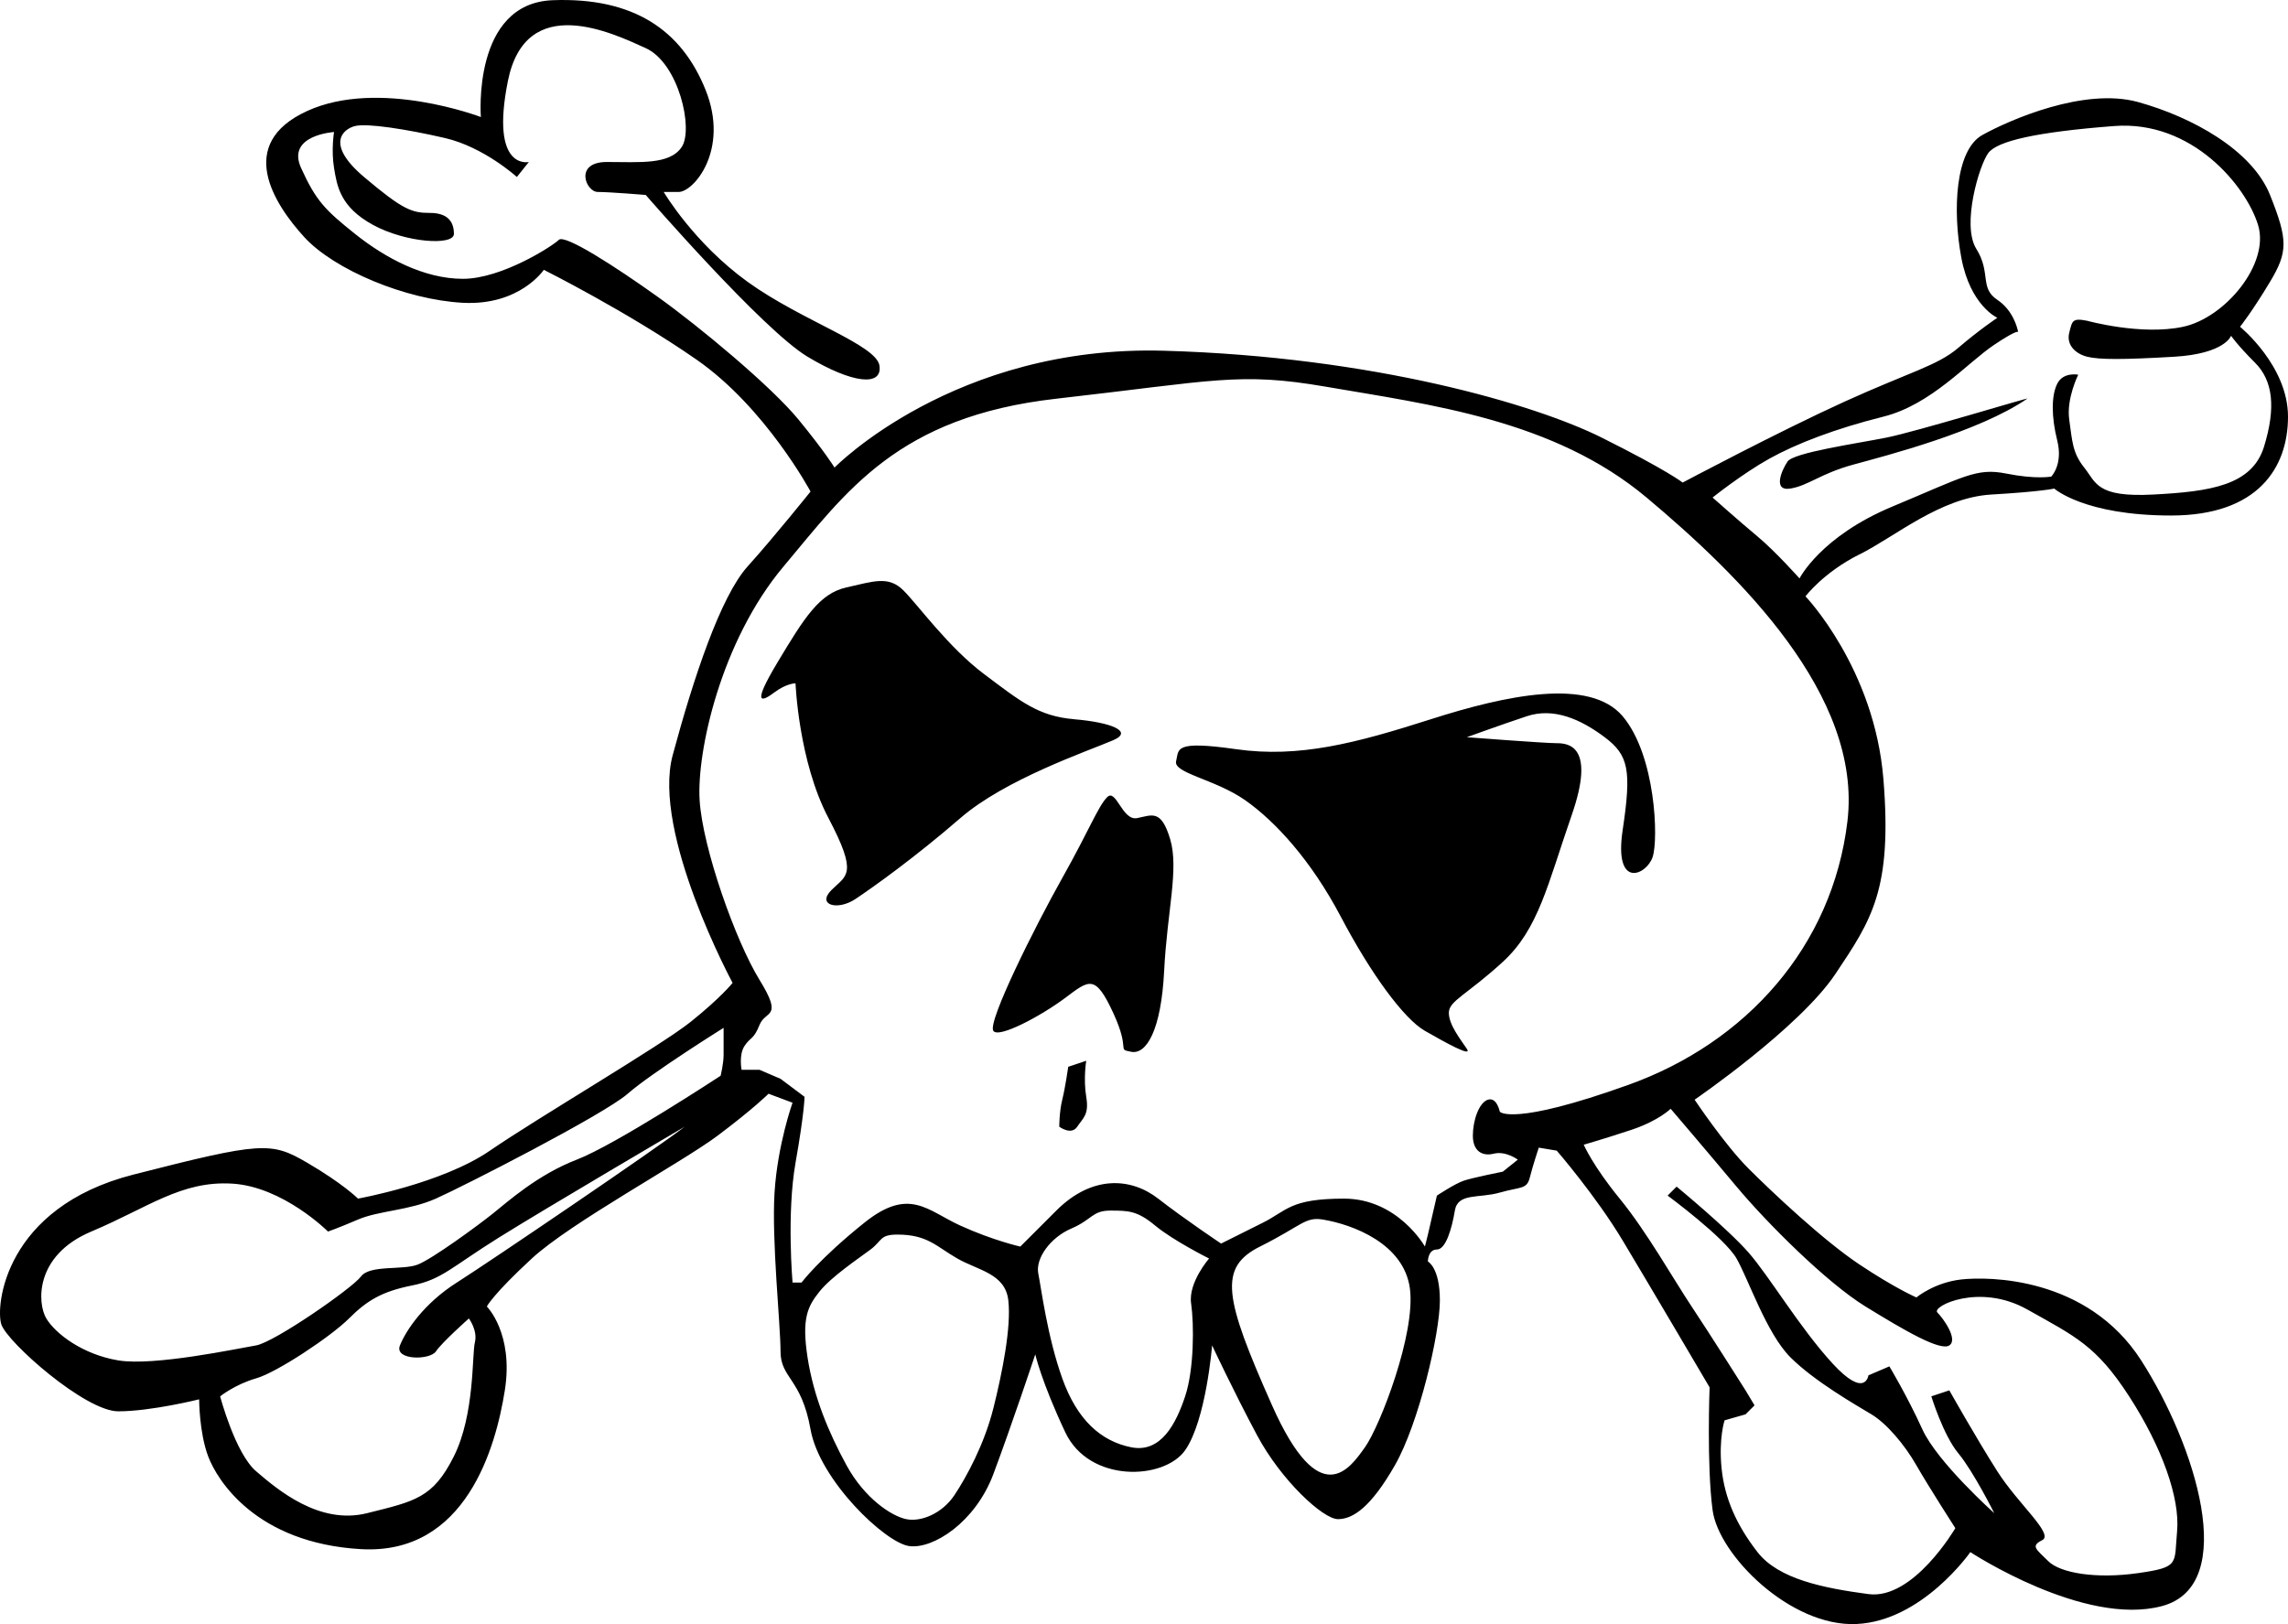
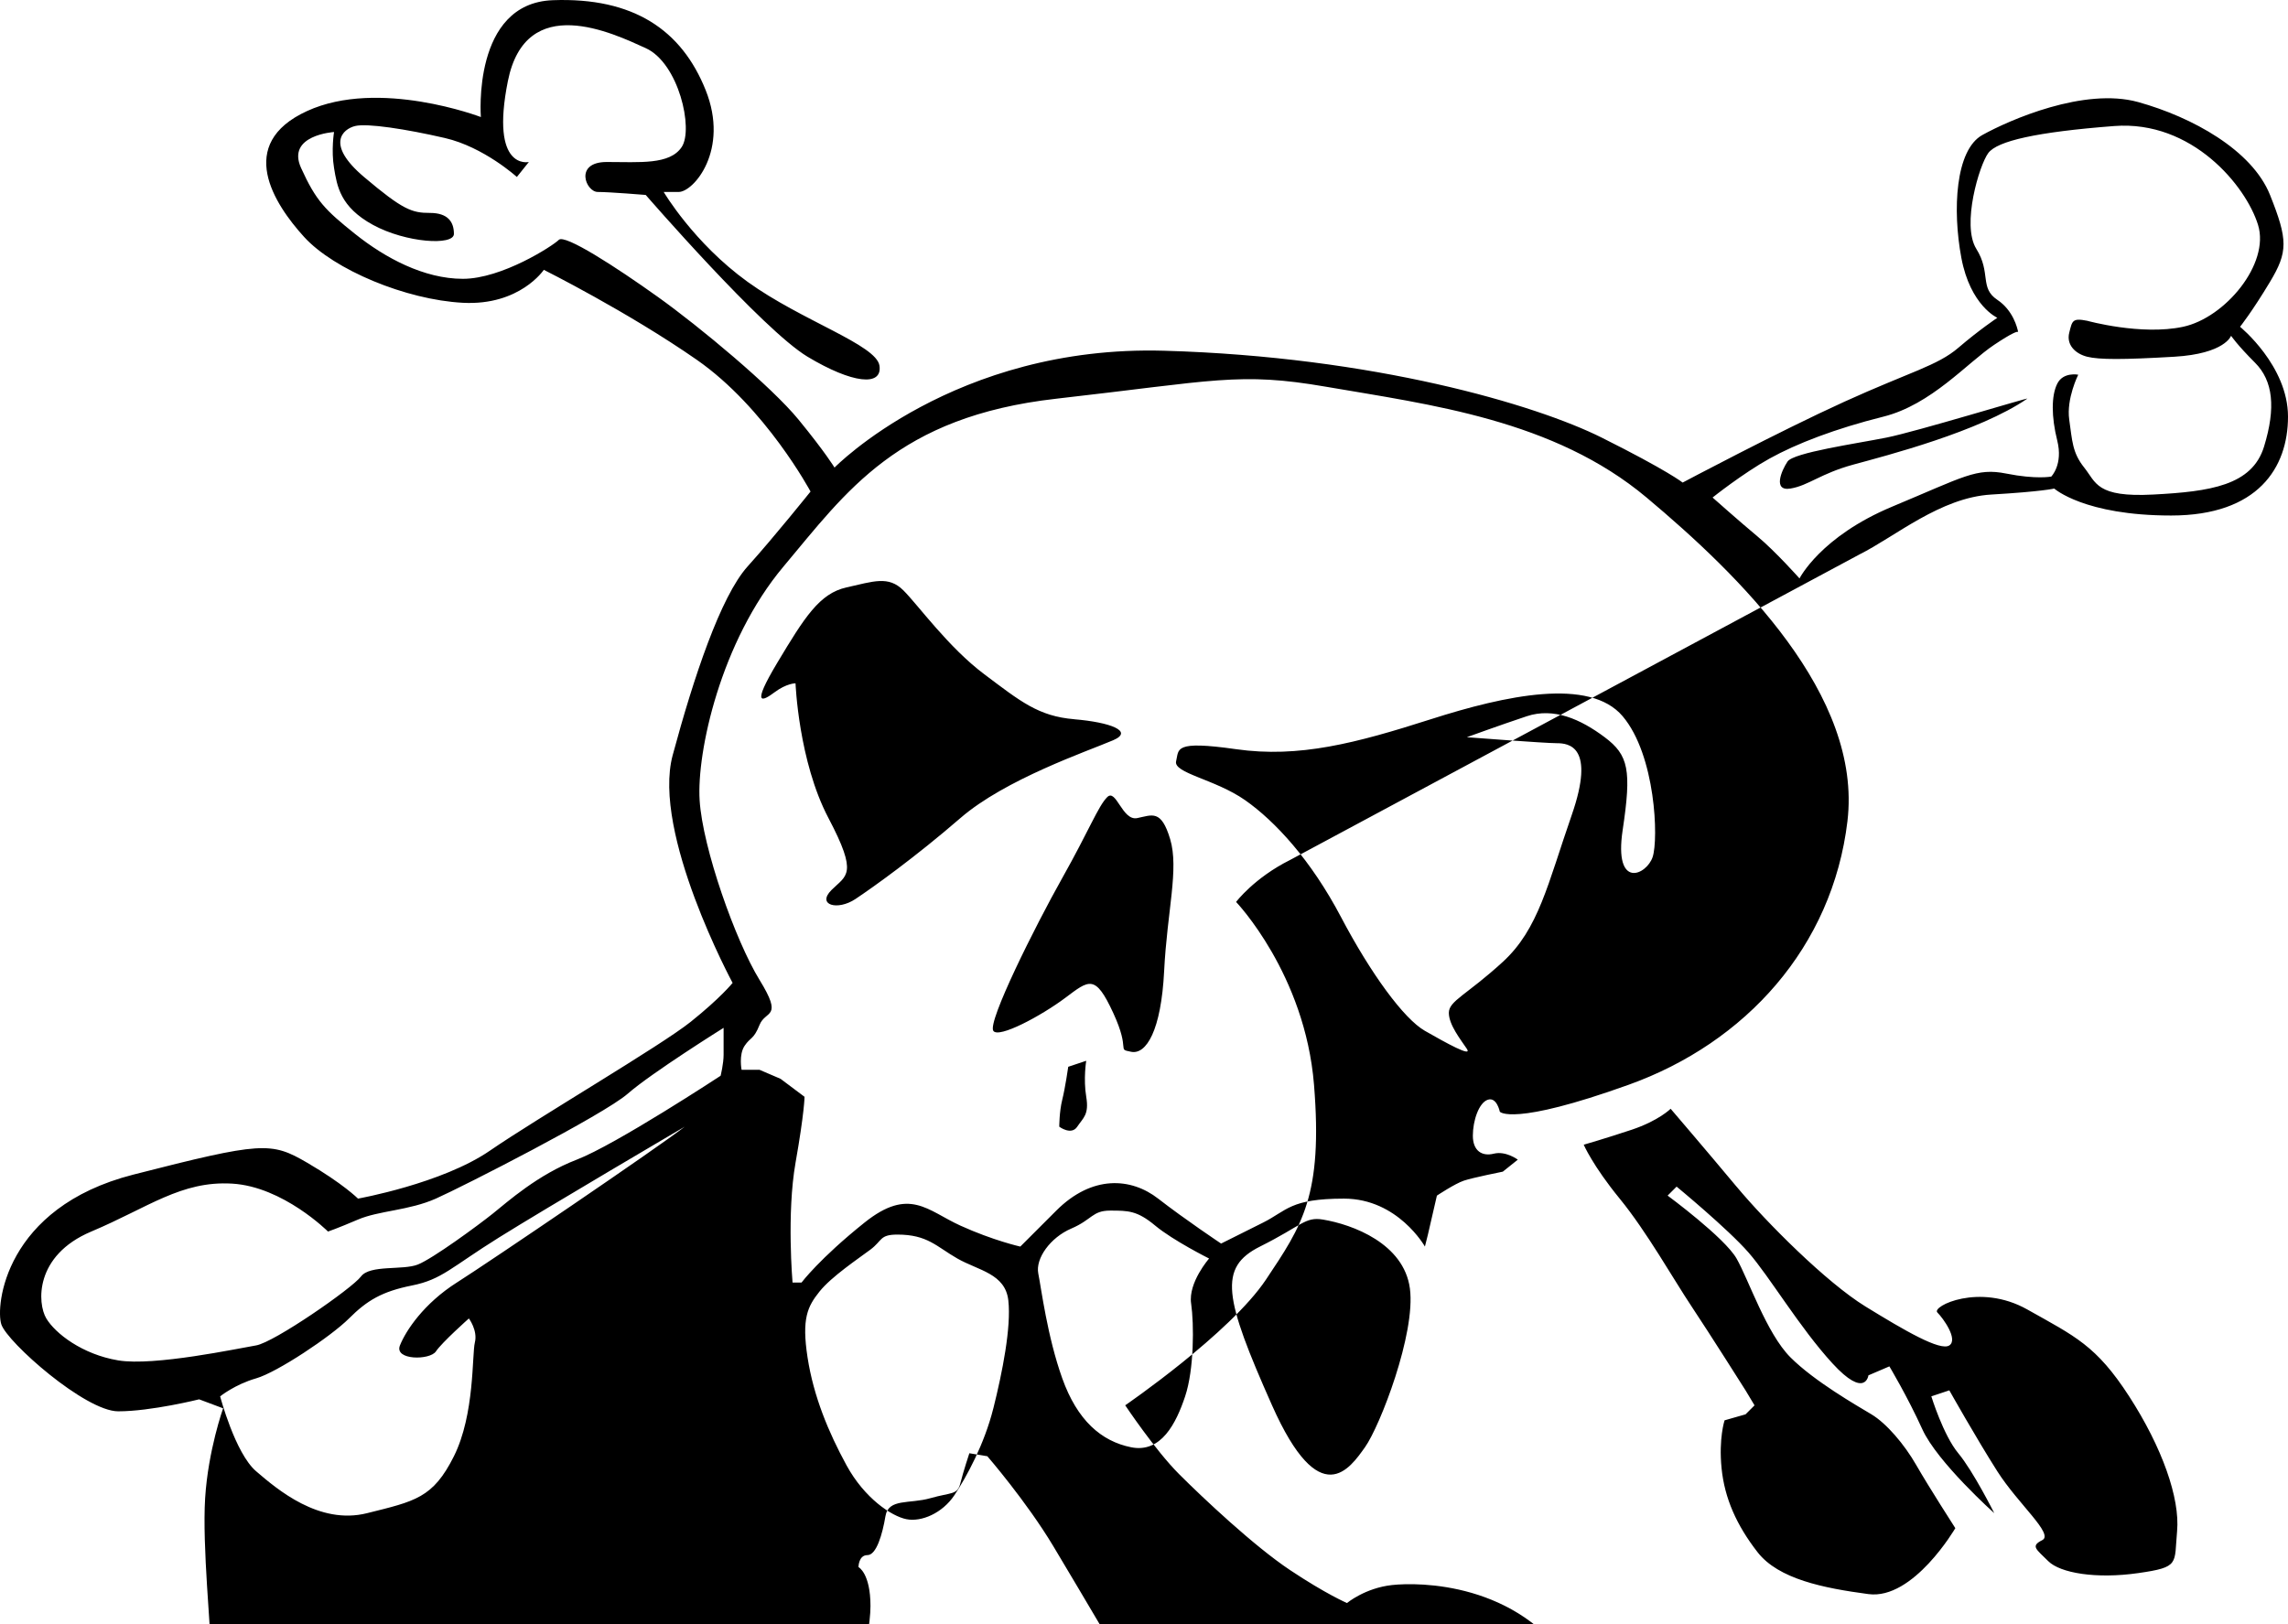
<svg xmlns="http://www.w3.org/2000/svg" id="Layer_2" version="1.1" viewBox="0 0 1408.34 1000">
-   <path d="M1247.85,245.46c1.52-1.04-68.25,20.29-86.7,23.98-18.45,3.69-57.19,9.22-60.88,14.76-3.69,5.54-9.22,18.45,1.85,16.6,11.07-1.84,18.45-9.22,38.74-14.76,20.29-5.53,77.48-20.29,106.99-40.58ZM1144.54,341.39c22.13-11.07,49.81-35.05,81.17-36.89,31.36-1.84,38.74-3.69,38.74-3.69,0,0,18.45,16.6,71.94,16.6s71.95-29.51,71.95-60.87-29.52-55.34-29.52-55.34c0,0,7.38-9.22,18.45-27.67,11.07-18.45,11.07-25.82,0-53.5-11.07-27.67-47.96-47.96-81.16-57.19-33.2-9.22-79.32,11.07-95.92,20.29-16.6,9.22-18.45,46.12-12.91,75.63,5.53,29.51,22.14,36.9,22.14,36.9,0,0-11.07,7.38-23.98,18.45-12.91,11.07-29.52,14.76-70.1,33.2-40.58,18.45-99.61,49.81-99.61,49.81,0,0-9.22-7.38-49.81-27.67-40.59-20.29-140.2-49.81-269.33-53.5-129.13-3.69-202.92,71.94-202.92,71.94,0,0-5.53-9.22-22.14-29.52-16.6-20.29-60.88-57.19-86.7-75.63s-57.19-38.74-60.87-35.05-35.05,23.98-59.03,23.98-47.96-12.91-66.41-27.67c-18.45-14.76-23.98-20.29-33.2-40.58-9.22-20.29,20.29-22.14,20.29-22.14,0,0-1.84,11.07,0,22.14,1.84,11.07,3.69,23.98,23.98,35.05,20.29,11.07,49.81,12.91,49.81,5.54s-3.69-12.91-14.76-12.91-16.6-1.84-40.58-22.14c-23.98-20.29-12.91-29.51-5.53-31.36,7.38-1.84,31.36,1.84,55.34,7.38,23.98,5.54,44.27,23.98,44.27,23.98l7.38-9.22s-23.98,5.53-12.91-49.81c11.07-55.34,64.56-29.52,84.86-20.29,20.29,9.22,29.52,49.81,22.14,60.88-7.38,11.07-25.82,9.22-46.12,9.22s-12.91,18.45-5.53,18.45,29.51,1.84,29.51,1.84c0,0,71.94,83.01,99.61,99.61,27.67,16.6,46.12,18.45,44.27,5.54-1.84-12.91-47.96-27.67-81.17-51.65-33.2-23.98-51.65-55.34-51.65-55.34h9.22c9.22,0,31.36-25.83,16.6-62.72C419.58,18.56,390.06-1.73,340.26.12c-49.81,1.84-44.27,71.94-44.27,71.94,0,0-62.72-23.98-106.99-3.69-44.27,20.29-20.29,57.19-1.84,77.48,18.45,20.29,62.72,38.74,97.77,40.58,35.05,1.84,49.81-20.29,49.81-20.29,0,0,51.65,25.83,94.08,55.34,42.43,29.51,70.1,81.17,70.1,81.17,0,0-22.14,27.67-38.74,46.12-16.6,18.45-33.2,68.26-46.12,116.22-12.91,47.96,36.89,140.2,36.89,140.2,0,0-7.38,9.22-25.82,23.98-18.45,14.76-94.08,59.03-123.59,79.32-29.52,20.29-81.17,29.51-81.17,29.51,0,0-9.22-9.22-31.36-22.14-22.14-12.91-27.67-12.91-106.99,7.38C2.68,743.53-2.86,804.41.83,815.47c3.69,11.07,51.65,53.5,71.94,53.5s49.81-7.38,49.81-7.38c0,0,0,20.29,5.53,35.05,5.53,14.76,29.51,53.5,94.08,57.19,64.56,3.69,83.01-62.72,88.55-97.77,5.54-35.05-11.07-51.65-11.07-51.65,0,0,3.69-7.38,27.67-29.52,23.98-22.14,92.23-59.03,114.37-75.63,22.14-16.6,31.36-25.83,31.36-25.83l14.76,5.53s-9.22,25.83-11.07,55.34c-1.84,29.52,3.69,81.17,3.69,97.77s12.91,16.6,18.45,47.96c5.53,31.36,46.12,70.1,60.88,71.94,14.76,1.85,40.58-14.76,51.65-44.28,11.07-29.51,25.83-73.79,25.83-73.79,0,0,3.69,16.6,18.45,47.96,14.76,31.36,60.88,29.51,73.79,11.07,12.91-18.45,16.6-64.56,16.6-64.56,0,0,12.91,27.67,27.67,55.34,14.76,27.67,40.58,51.65,49.81,51.65s20.29-7.38,35.05-33.2c14.75-25.83,27.67-81.16,27.67-101.46s-7.38-23.98-7.38-23.98c0,0,0-7.38,5.53-7.38s9.23-12.91,11.07-23.98c1.84-11.07,14.75-7.38,27.67-11.07,12.91-3.69,16.6-1.84,18.45-9.22,1.85-7.38,5.53-18.45,5.53-18.45l11.07,1.85s23.98,27.67,40.58,55.34c16.6,27.67,53.5,90.39,53.5,90.39,0,0-1.85,47.96,1.85,75.63,3.69,27.67,47.96,71.94,88.54,70.1,40.58-1.84,70.1-44.27,70.1-44.27,0,0,70.1,46.12,118.06,33.2,47.96-12.91,20.29-99.61-12.91-151.27-33.2-51.65-94.08-51.65-110.68-49.81-16.6,1.84-27.67,11.07-27.67,11.07,0,0-12.91-5.53-35.05-20.29-22.14-14.76-53.49-44.27-68.25-59.03-14.76-14.76-33.21-42.43-33.21-42.43,0,0,64.56-44.27,86.7-77.48,22.14-33.2,35.05-51.65,29.51-119.91-5.53-68.25-47.96-112.53-47.96-112.53,0,0,11.07-14.76,33.2-25.83ZM281.23,789.65c-20.29,12.91-31.36,29.51-35.05,38.74-3.69,9.23,18.45,9.22,22.14,3.69,3.69-5.53,20.29-20.29,20.29-20.29,0,0,5.53,7.38,3.69,14.76-1.84,7.38,0,44.27-12.91,70.1-12.91,25.83-23.98,27.67-53.5,35.05-29.52,7.38-55.34-14.76-68.25-25.83-12.91-11.07-22.14-46.12-22.14-46.12,0,0,9.22-7.38,22.14-11.07,12.91-3.69,46.12-25.82,57.19-36.89,11.07-11.07,20.29-16.6,38.74-20.29,18.45-3.69,23.98-11.07,53.5-29.51,29.52-18.45,114.37-68.25,114.37-68.25-16.6,12.91-119.9,83.01-140.2,95.92ZM445.4,649.45c0,5.53-1.84,12.91-1.84,12.91,0,0-64.57,42.43-88.55,51.65-23.98,9.22-42.43,25.83-51.65,33.21-9.22,7.38-36.9,27.67-46.12,31.36-9.22,3.69-29.52,0-35.05,7.38-5.53,7.38-53.5,40.59-64.56,42.43-11.07,1.84-62.72,12.91-84.86,9.22-22.14-3.69-38.74-16.6-44.27-25.83-5.54-9.22-7.38-38.74,27.67-53.5,35.05-14.76,55.34-31.36,86.7-29.51,31.36,1.84,59.03,29.51,59.03,29.51,0,0,5.53-1.85,18.45-7.38,12.91-5.53,31.36-5.53,47.96-12.91,16.6-7.38,103.3-51.65,118.06-64.56,14.76-12.91,59.03-40.58,59.03-40.58v16.6ZM611.43,867.13c-5.53,22.14-16.6,42.43-23.98,53.5-7.38,11.07-20.29,16.6-29.51,14.76-9.22-1.84-25.82-12.91-36.89-33.2-11.07-20.29-20.29-42.43-23.98-66.41-3.69-23.98,0-31.36,7.38-40.58,7.38-9.23,23.98-20.29,31.36-25.83,7.38-5.53,5.53-9.22,16.6-9.22,18.54,0,23.98,7.38,36.89,14.75,12.91,7.38,29.52,9.23,31.36,25.83,1.84,16.6-3.69,44.27-9.22,66.41ZM733.18,802.56c1.84,12.91,1.85,40.59-3.69,57.19-5.54,16.6-14.76,35.05-33.2,31.36-18.45-3.69-33.2-16.61-42.43-42.43-9.22-25.82-12.91-55.34-14.76-64.56-1.84-9.22,7.38-22.14,20.29-27.67,12.91-5.53,12.91-11.07,23.98-11.07s16.6,0,27.67,9.22c11.07,9.23,33.2,20.29,33.2,20.29,0,0-12.91,14.76-11.07,27.67ZM840.17,891.11c-9.22,12.91-27.67,40.58-57.19-25.83-29.52-66.41-33.2-84.85-7.38-97.77,25.82-12.91,27.67-18.45,38.74-16.6,18.29,3.05,49.81,14.76,53.5,42.43,3.69,27.67-18.45,84.86-27.67,97.77ZM1068.91,730.62c18.45,22.13,55.34,59.03,79.32,73.79,23.98,14.75,46.12,27.67,51.65,23.98,5.53-3.69-3.69-16.6-7.38-20.29s25.83-18.45,55.34-1.85c29.51,16.6,42.43,22.14,62.72,53.5,20.29,31.36,31.36,62.72,29.51,83.01-1.85,20.29,1.84,22.14-23.98,25.83-25.83,3.69-47.96,0-55.34-7.38-7.38-7.38-11.07-9.22-3.69-12.91,7.38-3.69-14.76-22.14-27.67-42.43-12.91-20.29-29.52-49.81-29.52-49.81l-11.07,3.69s7.38,23.98,16.6,35.05,22.14,36.89,22.14,36.89c0,0-35.05-31.36-44.27-51.65-9.23-20.29-20.29-38.74-20.29-38.74l-12.91,5.53s-1.85,14.76-22.14-7.38c-20.29-22.14-38.74-53.49-51.65-68.25-12.91-14.76-44.27-40.58-44.27-40.58l-5.53,5.53s35.05,25.83,42.43,38.74c7.38,12.91,18.44,46.12,33.2,60.88,14.76,14.76,40.59,29.52,49.81,35.05,9.22,5.53,20.29,18.45,27.67,31.36,7.38,12.91,23.98,38.74,23.98,38.74,0,0-25.82,44.28-53.49,40.59-27.67-3.69-55.35-9.22-68.26-25.83-12.91-16.6-20.29-33.21-22.13-51.65-1.84-18.44,1.85-29.51,1.85-29.51l12.91-3.69,5.53-5.53-5.53-9.22s-22.14-35.05-33.2-51.65c-11.07-16.6-27.67-46.12-44.27-66.41-16.6-20.29-22.14-33.2-22.14-33.2,0,0,12.91-3.69,29.52-9.22,16.6-5.54,23.98-12.91,23.98-12.91,0,0,22.13,25.83,40.58,47.96ZM1137.17,505.57c-9.22,77.48-62.72,136.51-134.66,162.33-71.94,25.83-79.32,16.6-79.32,16.6,0,0-1.85-9.22-7.38-7.38-5.53,1.85-9.22,12.91-9.22,22.14s5.53,12.91,12.91,11.07c7.38-1.84,14.76,3.69,14.76,3.69l-9.22,7.38s-18.45,3.69-23.98,5.54c-5.53,1.85-16.6,9.22-16.6,9.22l-5.53,23.98-1.85,7.38s-16.6-29.51-49.81-29.51-35.05,7.37-49.81,14.76c-14.76,7.38-25.83,12.91-25.83,12.91,0,0-22.14-14.76-38.74-27.67-16.6-12.91-40.58-14.76-62.72,7.38l-22.14,22.14s-16.6-3.69-36.89-12.91c-20.29-9.22-31.36-23.98-59.03-1.84-27.67,22.14-38.74,36.9-38.74,36.9h-5.53s-3.69-42.43,1.84-73.79c5.53-31.36,5.53-40.58,5.53-40.58l-14.76-11.07-12.91-5.54h-11.07s-1.84-9.22,1.84-14.76c3.69-5.53,5.53-3.69,9.22-12.91,3.69-9.23,14.76-3.69,0-27.67-14.76-23.98-35.05-81.17-36.89-110.68-1.84-29.51,12.91-97.77,51.65-143.89,38.74-46.12,70.1-92.23,167.87-103.3,97.77-11.07,112.53-16.6,166.02-7.38,64.27,11.08,140.2,20.29,197.38,68.26,57.19,47.96,132.82,121.75,123.6,199.23ZM1107.65,356.14s-14.75-16.6-25.83-25.83c-11.07-9.22-27.67-23.98-27.67-23.98,0,0,18.45-14.76,35.05-23.98,16.6-9.22,40.58-18.45,70.1-25.82,29.51-7.38,51.65-33.21,68.25-44.27,11.35-7.57,14.08-8.24,14.67-7.9-.48-2.46-3.06-13.26-12.82-19.77-11.07-7.38-3.69-16.6-12.91-31.36-9.22-14.76,1.85-51.65,7.38-59.03,5.53-7.38,29.51-12.91,77.48-16.6,47.96-3.69,81.17,36.9,88.55,60.88,7.38,23.98-20.29,57.19-46.12,62.72-25.83,5.53-59.03-3.69-59.03-3.69-9.22-1.84-9.22,0-11.07,7.38-1.85,7.38,3.69,12.91,11.07,14.76,7.38,1.84,22.14,1.84,53.5,0,31.36-1.84,35.05-12.91,35.05-12.91,0,0,3.69,5.54,14.76,16.6,11.07,11.07,12.91,27.67,5.53,51.65-7.38,23.98-33.2,27.67-68.25,29.51-35.05,1.85-35.05-7.38-42.43-16.6-7.38-9.22-7.38-16.6-9.23-29.52-1.85-12.91,5.54-27.67,5.54-27.67,0,0-9.23-1.84-12.91,5.53-3.69,7.38-3.69,20.29,0,35.05,3.69,14.76-3.69,22.14-3.69,22.14,0,0-9.22,1.84-27.67-1.84-18.45-3.69-25.83,1.84-70.1,20.29-44.27,18.45-57.19,44.27-57.19,44.27ZM668.61,653.14l-11.07,3.69s-1.84,12.91-3.69,20.29c-1.84,7.38-1.84,16.6-1.84,16.6,0,0,7.38,5.54,11.07,0s7.38-7.38,5.53-18.45c-1.84-11.07,0-22.14,0-22.14ZM699.97,503.72c-9.22,1.84-12.91-18.45-18.45-12.91-5.54,5.53-11.07,20.29-27.67,49.81-16.6,29.51-46.12,88.55-42.43,94.08,3.24,4.86,29.52-9.23,44.27-20.29,14.76-11.07,18.45-14.76,29.52,9.22,11.07,23.98,1.85,22.14,11.07,23.98,9.22,1.84,18.45-12.91,20.29-49.81,1.85-36.9,9.22-62.72,3.69-81.17-5.53-18.45-11.07-14.76-20.29-12.91ZM661.23,442.84c-22.14-1.84-33.21-11.07-55.34-27.67-22.14-16.6-40.58-42.43-49.81-51.65s-18.45-5.53-35.05-1.84c-16.6,3.69-25.83,18.45-42.43,46.12-16.6,27.67-9.22,23.98-1.84,18.45,7.38-5.54,12.91-5.53,12.91-5.53,0,0,1.84,47.96,20.29,83.01,18.45,35.05,11.07,35.05,1.84,44.27-9.22,9.22,3.69,12.91,14.76,5.53,11.07-7.38,36.89-25.83,64.56-49.8,27.67-23.98,77.99-41.07,94.08-47.96,12.91-5.53-1.84-11.07-23.98-12.91ZM880.75,442.84c-46.12,14.76-81.17,23.98-119.91,18.45-38.74-5.53-35.05,0-36.9,7.38-1.85,7.38,23.98,11.07,42.43,23.98,18.45,12.91,40.59,36.89,59.03,71.94,18.45,35.05,38.74,62.72,51.65,70.1,12.91,7.38,29.51,16.6,25.83,11.07-3.69-5.53-11.07-14.75-11.07-22.14s11.07-11.07,33.2-31.36c22.14-20.29,27.67-47.96,42.43-90.39,14.76-42.43-1.84-44.27-9.22-44.27s-55.34-3.69-55.34-3.69c0,0,20.29-7.38,36.89-12.91,16.6-5.54,33.2,1.84,47.96,12.91,14.76,11.07,16.6,20.29,11.07,57.19-5.53,36.9,14.76,27.67,18.45,16.6,3.69-11.07,1.85-62.72-18.45-86.7-20.29-23.98-71.94-12.91-118.06,1.84Z" />
+   <path d="M1247.85,245.46c1.52-1.04-68.25,20.29-86.7,23.98-18.45,3.69-57.19,9.22-60.88,14.76-3.69,5.54-9.22,18.45,1.85,16.6,11.07-1.84,18.45-9.22,38.74-14.76,20.29-5.53,77.48-20.29,106.99-40.58ZM1144.54,341.39c22.13-11.07,49.81-35.05,81.17-36.89,31.36-1.84,38.74-3.69,38.74-3.69,0,0,18.45,16.6,71.94,16.6s71.95-29.51,71.95-60.87-29.52-55.34-29.52-55.34c0,0,7.38-9.22,18.45-27.67,11.07-18.45,11.07-25.82,0-53.5-11.07-27.67-47.96-47.96-81.16-57.19-33.2-9.22-79.32,11.07-95.92,20.29-16.6,9.22-18.45,46.12-12.91,75.63,5.53,29.51,22.14,36.9,22.14,36.9,0,0-11.07,7.38-23.98,18.45-12.91,11.07-29.52,14.76-70.1,33.2-40.58,18.45-99.61,49.81-99.61,49.81,0,0-9.22-7.38-49.81-27.67-40.59-20.29-140.2-49.81-269.33-53.5-129.13-3.69-202.92,71.94-202.92,71.94,0,0-5.53-9.22-22.14-29.52-16.6-20.29-60.88-57.19-86.7-75.63s-57.19-38.74-60.87-35.05-35.05,23.98-59.03,23.98-47.96-12.91-66.41-27.67c-18.45-14.76-23.98-20.29-33.2-40.58-9.22-20.29,20.29-22.14,20.29-22.14,0,0-1.84,11.07,0,22.14,1.84,11.07,3.69,23.98,23.98,35.05,20.29,11.07,49.81,12.91,49.81,5.54s-3.69-12.91-14.76-12.91-16.6-1.84-40.58-22.14c-23.98-20.29-12.91-29.51-5.53-31.36,7.38-1.84,31.36,1.84,55.34,7.38,23.98,5.54,44.27,23.98,44.27,23.98l7.38-9.22s-23.98,5.53-12.91-49.81c11.07-55.34,64.56-29.52,84.86-20.29,20.29,9.22,29.52,49.81,22.14,60.88-7.38,11.07-25.82,9.22-46.12,9.22s-12.91,18.45-5.53,18.45,29.51,1.84,29.51,1.84c0,0,71.94,83.01,99.61,99.61,27.67,16.6,46.12,18.45,44.27,5.54-1.84-12.91-47.96-27.67-81.17-51.65-33.2-23.98-51.65-55.34-51.65-55.34h9.22c9.22,0,31.36-25.83,16.6-62.72C419.58,18.56,390.06-1.73,340.26.12c-49.81,1.84-44.27,71.94-44.27,71.94,0,0-62.72-23.98-106.99-3.69-44.27,20.29-20.29,57.19-1.84,77.48,18.45,20.29,62.72,38.74,97.77,40.58,35.05,1.84,49.81-20.29,49.81-20.29,0,0,51.65,25.83,94.08,55.34,42.43,29.51,70.1,81.17,70.1,81.17,0,0-22.14,27.67-38.74,46.12-16.6,18.45-33.2,68.26-46.12,116.22-12.91,47.96,36.89,140.2,36.89,140.2,0,0-7.38,9.22-25.82,23.98-18.45,14.76-94.08,59.03-123.59,79.32-29.52,20.29-81.17,29.51-81.17,29.51,0,0-9.22-9.22-31.36-22.14-22.14-12.91-27.67-12.91-106.99,7.38C2.68,743.53-2.86,804.41.83,815.47c3.69,11.07,51.65,53.5,71.94,53.5s49.81-7.38,49.81-7.38l14.76,5.53s-9.22,25.83-11.07,55.34c-1.84,29.52,3.69,81.17,3.69,97.77s12.91,16.6,18.45,47.96c5.53,31.36,46.12,70.1,60.88,71.94,14.76,1.85,40.58-14.76,51.65-44.28,11.07-29.51,25.83-73.79,25.83-73.79,0,0,3.69,16.6,18.45,47.96,14.76,31.36,60.88,29.51,73.79,11.07,12.91-18.45,16.6-64.56,16.6-64.56,0,0,12.91,27.67,27.67,55.34,14.76,27.67,40.58,51.65,49.81,51.65s20.29-7.38,35.05-33.2c14.75-25.83,27.67-81.16,27.67-101.46s-7.38-23.98-7.38-23.98c0,0,0-7.38,5.53-7.38s9.23-12.91,11.07-23.98c1.84-11.07,14.75-7.38,27.67-11.07,12.91-3.69,16.6-1.84,18.45-9.22,1.85-7.38,5.53-18.45,5.53-18.45l11.07,1.85s23.98,27.67,40.58,55.34c16.6,27.67,53.5,90.39,53.5,90.39,0,0-1.85,47.96,1.85,75.63,3.69,27.67,47.96,71.94,88.54,70.1,40.58-1.84,70.1-44.27,70.1-44.27,0,0,70.1,46.12,118.06,33.2,47.96-12.91,20.29-99.61-12.91-151.27-33.2-51.65-94.08-51.65-110.68-49.81-16.6,1.84-27.67,11.07-27.67,11.07,0,0-12.91-5.53-35.05-20.29-22.14-14.76-53.49-44.27-68.25-59.03-14.76-14.76-33.21-42.43-33.21-42.43,0,0,64.56-44.27,86.7-77.48,22.14-33.2,35.05-51.65,29.51-119.91-5.53-68.25-47.96-112.53-47.96-112.53,0,0,11.07-14.76,33.2-25.83ZM281.23,789.65c-20.29,12.91-31.36,29.51-35.05,38.74-3.69,9.23,18.45,9.22,22.14,3.69,3.69-5.53,20.29-20.29,20.29-20.29,0,0,5.53,7.38,3.69,14.76-1.84,7.38,0,44.27-12.91,70.1-12.91,25.83-23.98,27.67-53.5,35.05-29.52,7.38-55.34-14.76-68.25-25.83-12.91-11.07-22.14-46.12-22.14-46.12,0,0,9.22-7.38,22.14-11.07,12.91-3.69,46.12-25.82,57.19-36.89,11.07-11.07,20.29-16.6,38.74-20.29,18.45-3.69,23.98-11.07,53.5-29.51,29.52-18.45,114.37-68.25,114.37-68.25-16.6,12.91-119.9,83.01-140.2,95.92ZM445.4,649.45c0,5.53-1.84,12.91-1.84,12.91,0,0-64.57,42.43-88.55,51.65-23.98,9.22-42.43,25.83-51.65,33.21-9.22,7.38-36.9,27.67-46.12,31.36-9.22,3.69-29.52,0-35.05,7.38-5.53,7.38-53.5,40.59-64.56,42.43-11.07,1.84-62.72,12.91-84.86,9.22-22.14-3.69-38.74-16.6-44.27-25.83-5.54-9.22-7.38-38.74,27.67-53.5,35.05-14.76,55.34-31.36,86.7-29.51,31.36,1.84,59.03,29.51,59.03,29.51,0,0,5.53-1.85,18.45-7.38,12.91-5.53,31.36-5.53,47.96-12.91,16.6-7.38,103.3-51.65,118.06-64.56,14.76-12.91,59.03-40.58,59.03-40.58v16.6ZM611.43,867.13c-5.53,22.14-16.6,42.43-23.98,53.5-7.38,11.07-20.29,16.6-29.51,14.76-9.22-1.84-25.82-12.91-36.89-33.2-11.07-20.29-20.29-42.43-23.98-66.41-3.69-23.98,0-31.36,7.38-40.58,7.38-9.23,23.98-20.29,31.36-25.83,7.38-5.53,5.53-9.22,16.6-9.22,18.54,0,23.98,7.38,36.89,14.75,12.91,7.38,29.52,9.23,31.36,25.83,1.84,16.6-3.69,44.27-9.22,66.41ZM733.18,802.56c1.84,12.91,1.85,40.59-3.69,57.19-5.54,16.6-14.76,35.05-33.2,31.36-18.45-3.69-33.2-16.61-42.43-42.43-9.22-25.82-12.91-55.34-14.76-64.56-1.84-9.22,7.38-22.14,20.29-27.67,12.91-5.53,12.91-11.07,23.98-11.07s16.6,0,27.67,9.22c11.07,9.23,33.2,20.29,33.2,20.29,0,0-12.91,14.76-11.07,27.67ZM840.17,891.11c-9.22,12.91-27.67,40.58-57.19-25.83-29.52-66.41-33.2-84.85-7.38-97.77,25.82-12.91,27.67-18.45,38.74-16.6,18.29,3.05,49.81,14.76,53.5,42.43,3.69,27.67-18.45,84.86-27.67,97.77ZM1068.91,730.62c18.45,22.13,55.34,59.03,79.32,73.79,23.98,14.75,46.12,27.67,51.65,23.98,5.53-3.69-3.69-16.6-7.38-20.29s25.83-18.45,55.34-1.85c29.51,16.6,42.43,22.14,62.72,53.5,20.29,31.36,31.36,62.72,29.51,83.01-1.85,20.29,1.84,22.14-23.98,25.83-25.83,3.69-47.96,0-55.34-7.38-7.38-7.38-11.07-9.22-3.69-12.91,7.38-3.69-14.76-22.14-27.67-42.43-12.91-20.29-29.52-49.81-29.52-49.81l-11.07,3.69s7.38,23.98,16.6,35.05,22.14,36.89,22.14,36.89c0,0-35.05-31.36-44.27-51.65-9.23-20.29-20.29-38.74-20.29-38.74l-12.91,5.53s-1.85,14.76-22.14-7.38c-20.29-22.14-38.74-53.49-51.65-68.25-12.91-14.76-44.27-40.58-44.27-40.58l-5.53,5.53s35.05,25.83,42.43,38.74c7.38,12.91,18.44,46.12,33.2,60.88,14.76,14.76,40.59,29.52,49.81,35.05,9.22,5.53,20.29,18.45,27.67,31.36,7.38,12.91,23.98,38.74,23.98,38.74,0,0-25.82,44.28-53.49,40.59-27.67-3.69-55.35-9.22-68.26-25.83-12.91-16.6-20.29-33.21-22.13-51.65-1.84-18.44,1.85-29.51,1.85-29.51l12.91-3.69,5.53-5.53-5.53-9.22s-22.14-35.05-33.2-51.65c-11.07-16.6-27.67-46.12-44.27-66.41-16.6-20.29-22.14-33.2-22.14-33.2,0,0,12.91-3.69,29.52-9.22,16.6-5.54,23.98-12.91,23.98-12.91,0,0,22.13,25.83,40.58,47.96ZM1137.17,505.57c-9.22,77.48-62.72,136.51-134.66,162.33-71.94,25.83-79.32,16.6-79.32,16.6,0,0-1.85-9.22-7.38-7.38-5.53,1.85-9.22,12.91-9.22,22.14s5.53,12.91,12.91,11.07c7.38-1.84,14.76,3.69,14.76,3.69l-9.22,7.38s-18.45,3.69-23.98,5.54c-5.53,1.85-16.6,9.22-16.6,9.22l-5.53,23.98-1.85,7.38s-16.6-29.51-49.81-29.51-35.05,7.37-49.81,14.76c-14.76,7.38-25.83,12.91-25.83,12.91,0,0-22.14-14.76-38.74-27.67-16.6-12.91-40.58-14.76-62.72,7.38l-22.14,22.14s-16.6-3.69-36.89-12.91c-20.29-9.22-31.36-23.98-59.03-1.84-27.67,22.14-38.74,36.9-38.74,36.9h-5.53s-3.69-42.43,1.84-73.79c5.53-31.36,5.53-40.58,5.53-40.58l-14.76-11.07-12.91-5.54h-11.07s-1.84-9.22,1.84-14.76c3.69-5.53,5.53-3.69,9.22-12.91,3.69-9.23,14.76-3.69,0-27.67-14.76-23.98-35.05-81.17-36.89-110.68-1.84-29.51,12.91-97.77,51.65-143.89,38.74-46.12,70.1-92.23,167.87-103.3,97.77-11.07,112.53-16.6,166.02-7.38,64.27,11.08,140.2,20.29,197.38,68.26,57.19,47.96,132.82,121.75,123.6,199.23ZM1107.65,356.14s-14.75-16.6-25.83-25.83c-11.07-9.22-27.67-23.98-27.67-23.98,0,0,18.45-14.76,35.05-23.98,16.6-9.22,40.58-18.45,70.1-25.82,29.51-7.38,51.65-33.21,68.25-44.27,11.35-7.57,14.08-8.24,14.67-7.9-.48-2.46-3.06-13.26-12.82-19.77-11.07-7.38-3.69-16.6-12.91-31.36-9.22-14.76,1.85-51.65,7.38-59.03,5.53-7.38,29.51-12.91,77.48-16.6,47.96-3.69,81.17,36.9,88.55,60.88,7.38,23.98-20.29,57.19-46.12,62.72-25.83,5.53-59.03-3.69-59.03-3.69-9.22-1.84-9.22,0-11.07,7.38-1.85,7.38,3.69,12.91,11.07,14.76,7.38,1.84,22.14,1.84,53.5,0,31.36-1.84,35.05-12.91,35.05-12.91,0,0,3.69,5.54,14.76,16.6,11.07,11.07,12.91,27.67,5.53,51.65-7.38,23.98-33.2,27.67-68.25,29.51-35.05,1.85-35.05-7.38-42.43-16.6-7.38-9.22-7.38-16.6-9.23-29.52-1.85-12.91,5.54-27.67,5.54-27.67,0,0-9.23-1.84-12.91,5.53-3.69,7.38-3.69,20.29,0,35.05,3.69,14.76-3.69,22.14-3.69,22.14,0,0-9.22,1.84-27.67-1.84-18.45-3.69-25.83,1.84-70.1,20.29-44.27,18.45-57.19,44.27-57.19,44.27ZM668.61,653.14l-11.07,3.69s-1.84,12.91-3.69,20.29c-1.84,7.38-1.84,16.6-1.84,16.6,0,0,7.38,5.54,11.07,0s7.38-7.38,5.53-18.45c-1.84-11.07,0-22.14,0-22.14ZM699.97,503.72c-9.22,1.84-12.91-18.45-18.45-12.91-5.54,5.53-11.07,20.29-27.67,49.81-16.6,29.51-46.12,88.55-42.43,94.08,3.24,4.86,29.52-9.23,44.27-20.29,14.76-11.07,18.45-14.76,29.52,9.22,11.07,23.98,1.85,22.14,11.07,23.98,9.22,1.84,18.45-12.91,20.29-49.81,1.85-36.9,9.22-62.72,3.69-81.17-5.53-18.45-11.07-14.76-20.29-12.91ZM661.23,442.84c-22.14-1.84-33.21-11.07-55.34-27.67-22.14-16.6-40.58-42.43-49.81-51.65s-18.45-5.53-35.05-1.84c-16.6,3.69-25.83,18.45-42.43,46.12-16.6,27.67-9.22,23.98-1.84,18.45,7.38-5.54,12.91-5.53,12.91-5.53,0,0,1.84,47.96,20.29,83.01,18.45,35.05,11.07,35.05,1.84,44.27-9.22,9.22,3.69,12.91,14.76,5.53,11.07-7.38,36.89-25.83,64.56-49.8,27.67-23.98,77.99-41.07,94.08-47.96,12.91-5.53-1.84-11.07-23.98-12.91ZM880.75,442.84c-46.12,14.76-81.17,23.98-119.91,18.45-38.74-5.53-35.05,0-36.9,7.38-1.85,7.38,23.98,11.07,42.43,23.98,18.45,12.91,40.59,36.89,59.03,71.94,18.45,35.05,38.74,62.72,51.65,70.1,12.91,7.38,29.51,16.6,25.83,11.07-3.69-5.53-11.07-14.75-11.07-22.14s11.07-11.07,33.2-31.36c22.14-20.29,27.67-47.96,42.43-90.39,14.76-42.43-1.84-44.27-9.22-44.27s-55.34-3.69-55.34-3.69c0,0,20.29-7.38,36.89-12.91,16.6-5.54,33.2,1.84,47.96,12.91,14.76,11.07,16.6,20.29,11.07,57.19-5.53,36.9,14.76,27.67,18.45,16.6,3.69-11.07,1.85-62.72-18.45-86.7-20.29-23.98-71.94-12.91-118.06,1.84Z" />
</svg>